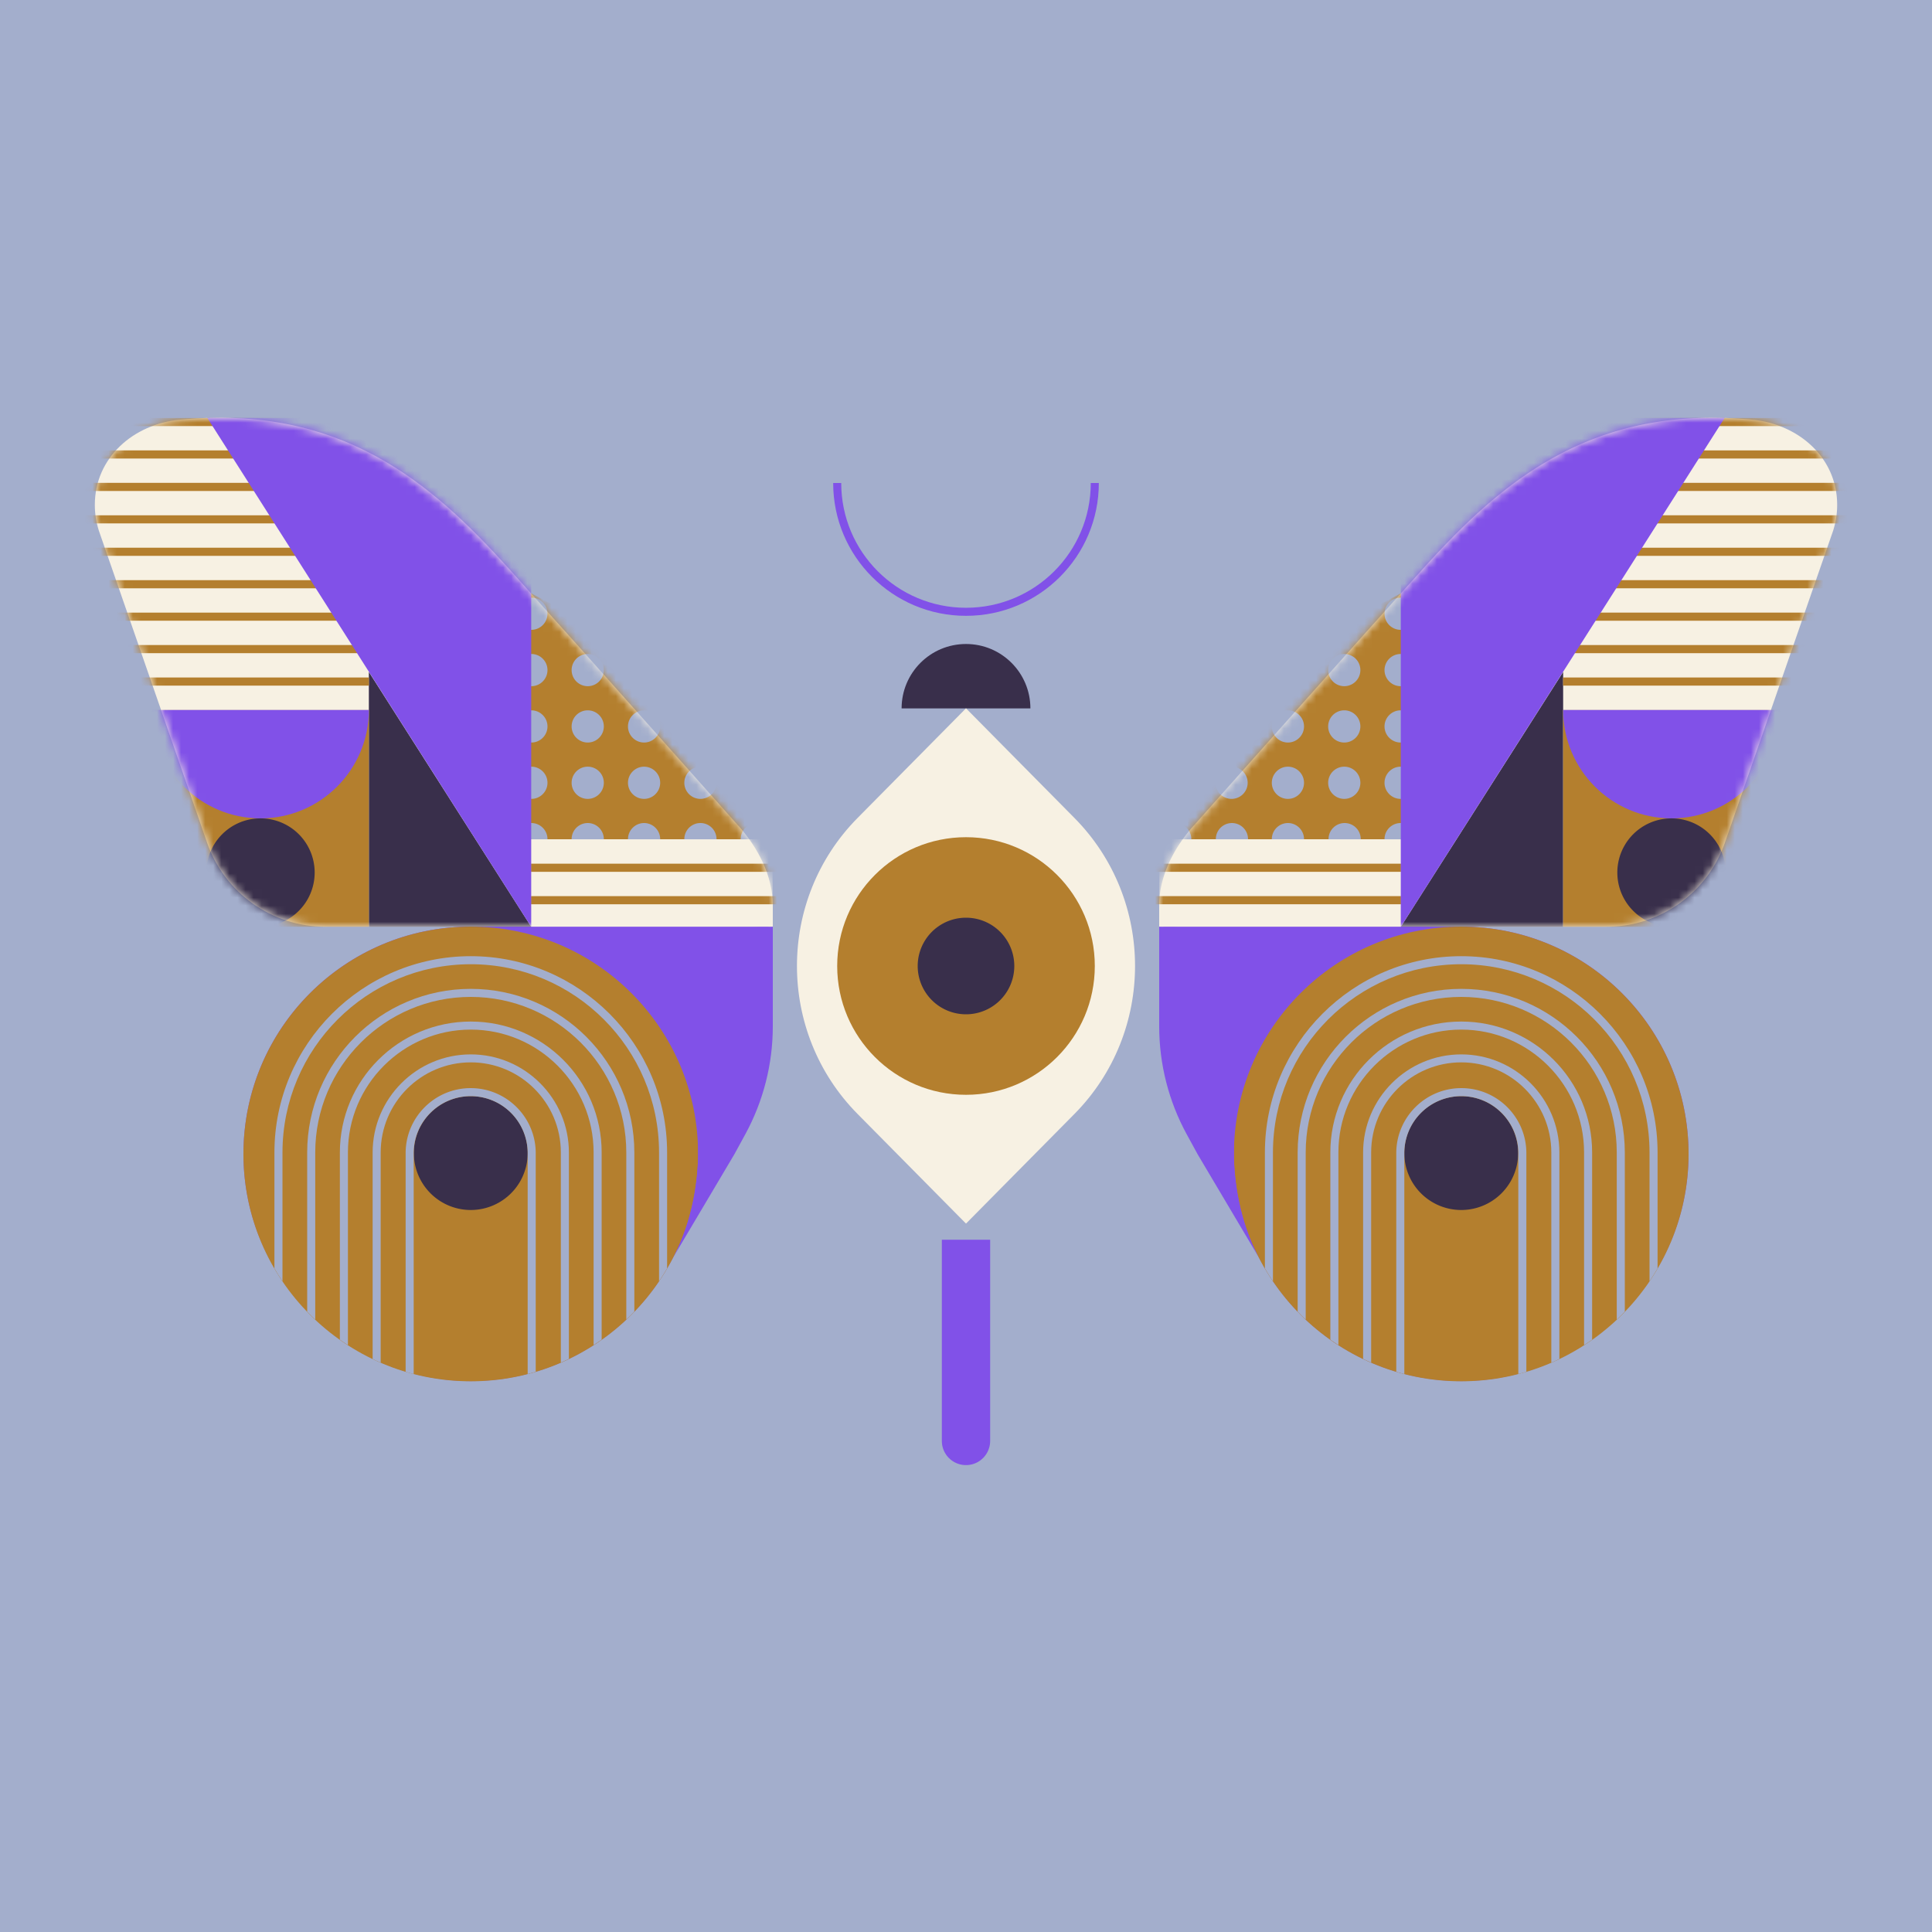
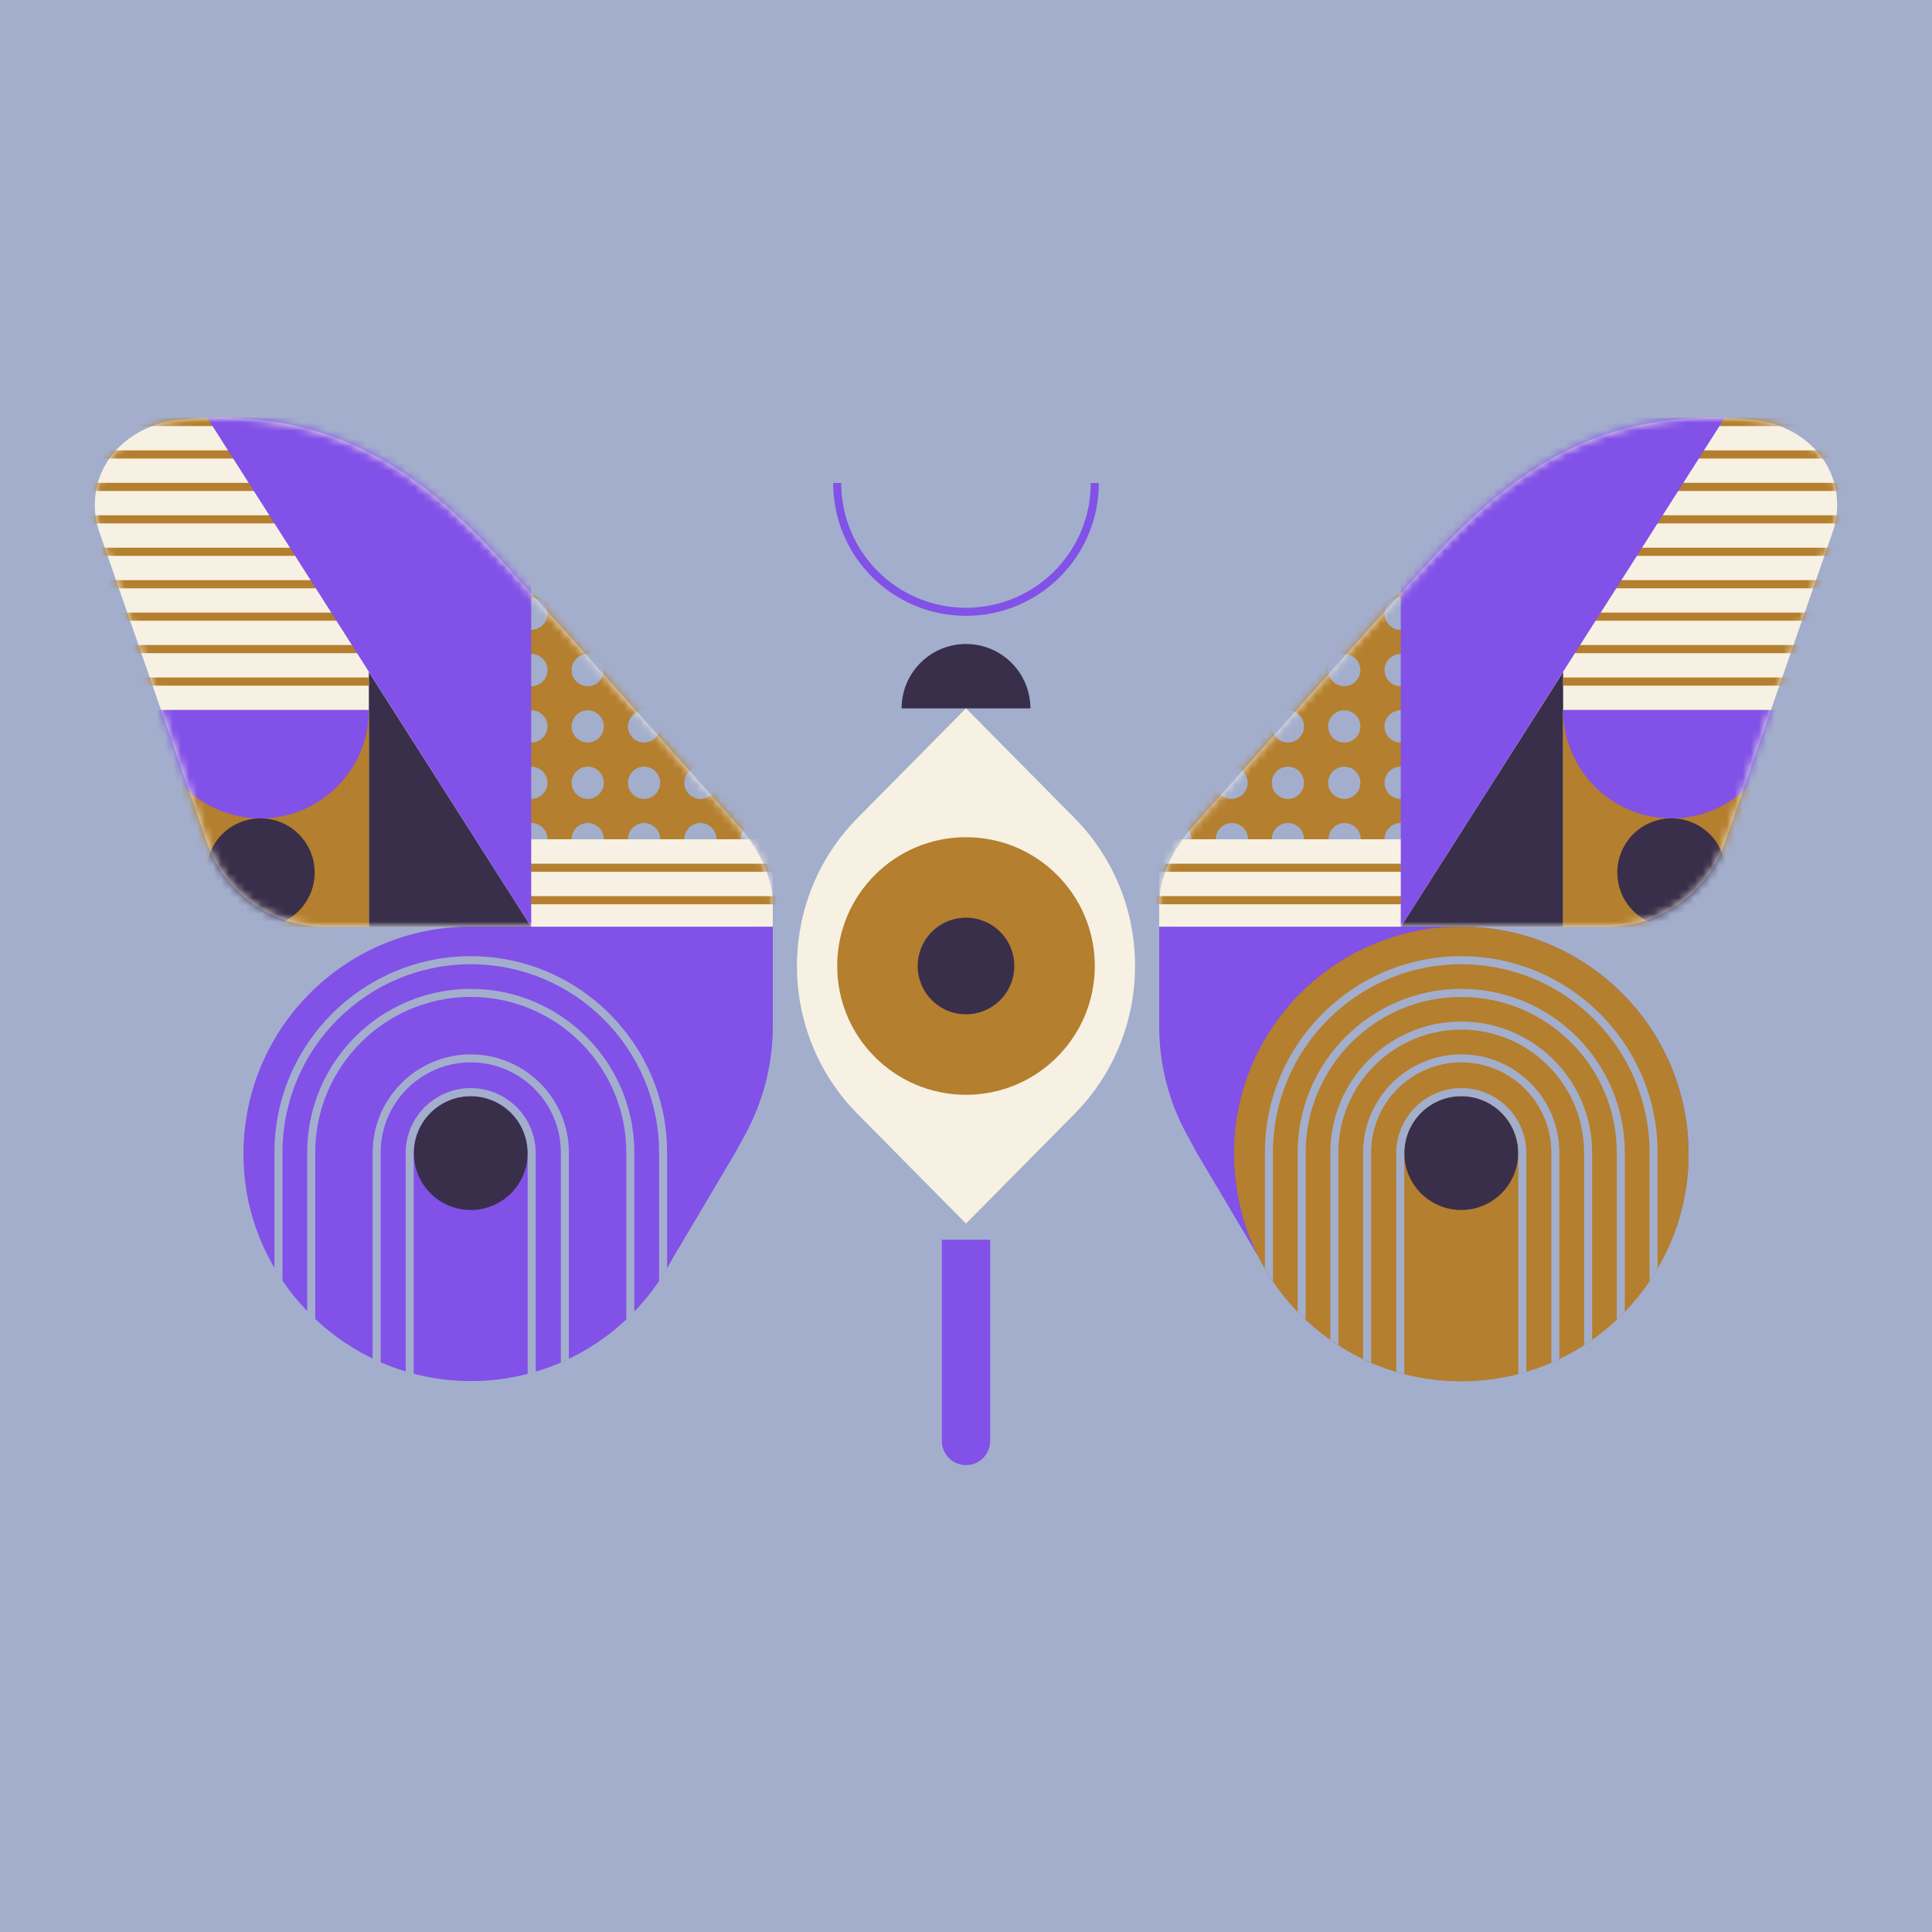
<svg xmlns="http://www.w3.org/2000/svg" width="240" height="240" fill="none">
  <rect width="100%" height="100%" fill="#808080" stroke="none" />
  <g clip-path="url(#a)">
    <g clip-path="url(#b)">
      <path fill="#A3AECC" d="M0 0h240v240H0z" />
      <path fill="#A3AECC" d="M240 0H0v240h240V0Z" />
      <path fill="#F7F1E3" d="M148.28 102.58s18.67-21.03 28.46-31.89 20.96-20.44 40.89-18.56c5.82.55 10.59 4.74 10.59 10.59 0 1.12-.18 2.19-.5 3.2l-13.46 38.8a15.543 15.543 0 0 1-14.67 10.4H144v-2.66c0-3.64 1.84-7.16 4.27-9.88h.01Z" />
      <path fill="#8151E8" d="M181.53 115.11c16.18 0 29.19 13.62 28.17 30.03-.91 14.61-13.2 26.25-27.84 26.42-10.86.13-20.33-5.88-25.16-14.78l-8.82-16.12a27.37 27.37 0 0 1-3.36-13.16v-12.39h37.01Z" />
      <path fill="#B47F2E" d="M181.52 171.59c15.597 0 28.24-12.643 28.24-28.24 0-15.597-12.643-28.24-28.24-28.24-15.597 0-28.24 12.643-28.24 28.24 0 15.597 12.643 28.24 28.24 28.24Z" />
      <path fill="#A3AECC" d="M165.26 166.42v-23.26c0-8.97 7.29-16.26 16.26-16.26 8.97 0 16.26 7.29 16.26 16.26v23.26c-.33.23-.66.46-1 .67v-23.93c0-8.41-6.85-15.26-15.26-15.26s-15.26 6.85-15.26 15.26v23.93c-.34-.22-.67-.44-1-.67Z" />
      <path fill="#A3AECC" d="M181.52 122.84c11.21 0 20.32 9.12 20.32 20.33v19.77c-.33.34-.66.67-1 .99v-20.76c0-10.66-8.67-19.33-19.32-19.33s-19.32 8.67-19.32 19.33v20.76c-.34-.32-.67-.65-1-.99v-19.77c0-11.21 9.12-20.33 20.32-20.33Z" />
      <path fill="#A3AECC" d="M205.91 143.17v14.4c-.32.54-.65 1.08-1 1.6v-16c0-12.9-10.49-23.39-23.39-23.39s-23.39 10.49-23.39 23.39v16c-.35-.52-.68-1.06-1-1.6v-14.4c0-13.45 10.94-24.39 24.39-24.39 13.45 0 24.39 10.94 24.39 24.39Z" />
      <path fill="#A3AECC" d="M169.33 168.82v-25.65c0-6.72 5.47-12.19 12.19-12.19s12.19 5.47 12.19 12.19v25.65c-.33.16-.66.31-1 .45v-26.11c0-6.17-5.02-11.19-11.19-11.19s-11.19 5.02-11.19 11.19v26.1c-.34-.15-.67-.29-1-.45v.01Z" />
      <path fill="#392F4B" d="M181.52 150.31a7.07 7.07 0 0 0 7.07-7.07 7.07 7.07 0 0 0-7.07-7.07 7.07 7.07 0 0 0-7.07 7.07 7.07 7.07 0 0 0 7.07 7.07Z" />
      <path fill="#A3AECC" d="M173.45 170.4v-27.15c0-4.45 3.62-8.08 8.08-8.08s8.08 3.62 8.08 8.08v27.16c-.33.1-.66.2-1 .28v-27.44c0-3.9-3.17-7.08-7.08-7.08a7.08 7.08 0 0 0-7.08 7.08v27.44c-.34-.09-.67-.19-1-.28v-.01Z" />
      <path fill="#8151E8" d="M144.99 115.12h.29c4.42 0 8 3.58 8 8v20.22c0 2.92.66 8.43 3.04 12.77l-7.55-12.73-1.35-2.47c-2.24-4.1-3.42-8.73-3.42-13.4v-12.39h1-.01Z" />
      <mask id="c" width="85" height="65" x="144" y="51" maskUnits="userSpaceOnUse" style="mask-type:luminance">
        <path fill="#fff" d="M148.28 102.58s18.67-21.03 28.46-31.89 20.96-20.44 40.89-18.56c5.82.55 10.59 4.74 10.59 10.59 0 1.12-.18 2.19-.5 3.2l-13.46 38.8a15.543 15.543 0 0 1-14.67 10.4H144v-2.66c0-3.64 1.84-7.16 4.27-9.88h.01Z" />
      </mask>
      <g mask="url(#c)">
        <path fill="#392F4B" d="M174.01 115.13h20.17V83.47l-20.17 31.66Z" />
        <path fill="#B47F2E" d="M174.05 73.68v30.58h-27.28l-3.63-14.19 30.91-16.39Z" />
        <path fill="#A3AECC" d="M152.99 99.24a2 2 0 1 0 0-4 2 2 0 0 0 0 4Zm9-2c0 1.1-.9 2-2 2s-2-.9-2-2 .9-2 2-2 2 .9 2 2Zm5 2a2 2 0 1 0 0-4 2 2 0 0 0 0 4Zm9-2c0 1.1-.9 2-2 2s-2-.9-2-2 .9-2 2-2 2 .9 2 2Zm-23 9a2 2 0 1 0 .001-3.999 2 2 0 0 0-.001 3.999Zm9-2c0 1.1-.9 2-2 2s-2-.9-2-2 .9-2 2-2 2 .9 2 2Zm5 2a2 2 0 1 0 .001-3.999 2 2 0 0 0-.001 3.999Zm9-2c0 1.1-.9 2-2 2s-2-.9-2-2 .9-2 2-2 2 .9 2 2Zm-28 0c0 1.1-.9 2-2 2s-2-.9-2-2 .9-2 2-2 2 .9 2 2Zm28-28c0 1.1-.9 2-2 2s-2-.9-2-2 .9-2 2-2 2 .9 2 2Zm-9 9a2 2 0 1 0 0-4 2 2 0 0 0 0 4Zm9-2c0 1.1-.9 2-2 2s-2-.9-2-2 .9-2 2-2 2 .9 2 2Zm-14 7c0 1.1-.9 2-2 2s-2-.9-2-2 .9-2 2-2 2 .9 2 2Zm5 2a2 2 0 1 0 0-4 2 2 0 0 0 0 4Zm9-2c0 1.1-.9 2-2 2s-2-.9-2-2 .9-2 2-2 2 .9 2 2Z" />
        <path fill="#B47F2E" d="M194.18 115.13h26.92V88.21h-26.92v26.92Z" />
        <path fill="#8151E8" d="M207.64 101.66c-7.43 0-13.46-6.03-13.46-13.46h26.92c0 7.43-6.03 13.46-13.46 13.46Z" />
        <path fill="#392F4B" d="M207.64 115.12a6.73 6.73 0 1 0 0-13.46 6.73 6.73 0 0 0 0 13.46Z" />
        <path fill="#B47F2E" d="M232.13 59.98h-37.96v1.01h37.96v-1.01Zm0 4.03h-37.96v1.01h37.96v-1.01Zm0-8.06h-37.96v1.01h37.96v-1.01Zm0 12.09h-37.96v1.01h37.96v-1.01Zm0-16.12h-37.96v1.01h37.96v-1.01Zm0 32.24h-37.96v1.01h37.96v-1.01Zm0-8.06h-37.96v1.01h37.96V76.1Zm0-4.03h-37.96v1.01h37.96v-1.01Zm0 8.06h-37.96v1.01h37.96v-1.01Z" />
        <path fill="#F7F1E3" d="M174.01 115.13h-29.99v-10.87h30.14l-.15 10.87Z" />
        <path fill="#B47F2E" d="M174.04 111.32h-37.96v1.01h37.96v-1.01Zm0-4.03h-37.96v1.01h37.96v-1.01Z" />
        <path fill="#8151E8" d="m214.26 51.89-40.25.12v63.12l40.25-63.24Z" />
      </g>
      <path fill="#F7F1E3" d="M91.72 102.58S73.05 81.55 63.26 70.69 42.3 50.25 22.37 52.13c-5.82.55-10.59 4.74-10.59 10.59 0 1.12.18 2.19.5 3.2l13.46 38.8c2.18 6.23 8.07 10.4 14.67 10.4H96v-2.66c0-3.64-1.84-7.16-4.27-9.88h-.01Z" />
      <path fill="#8151E8" d="M58.47 115.11c-16.18 0-29.19 13.62-28.17 30.03.91 14.61 13.2 26.25 27.84 26.42 10.86.13 20.33-5.88 25.16-14.78l8.82-16.12a27.37 27.37 0 0 0 3.36-13.16v-12.39H58.47Z" />
-       <path fill="#B47F2E" d="M58.48 171.59c-15.596 0-28.24-12.643-28.24-28.24 0-15.597 12.643-28.24 28.24-28.24 15.596 0 28.24 12.643 28.24 28.24 0 15.597-12.644 28.24-28.24 28.24Z" />
-       <path fill="#A3AECC" d="M74.74 166.42v-23.26c0-8.97-7.29-16.26-16.26-16.26-8.97 0-16.26 7.29-16.26 16.26v23.26c.33.23.66.46 1 .67v-23.93c0-8.41 6.85-15.26 15.26-15.26s15.26 6.85 15.26 15.26v23.93c.34-.22.67-.44 1-.67Z" />
      <path fill="#A3AECC" d="M58.48 122.84c-11.21 0-20.32 9.12-20.32 20.33v19.77c.33.34.66.67 1 .99v-20.76c0-10.66 8.67-19.33 19.32-19.33s19.32 8.67 19.32 19.33v20.76c.34-.32.67-.65 1-.99v-19.77c0-11.21-9.12-20.33-20.32-20.33Z" />
      <path fill="#A3AECC" d="M34.09 143.17v14.4c.32.54.65 1.08 1 1.6v-16c0-12.9 10.49-23.39 23.39-23.39s23.39 10.49 23.39 23.39v16c.35-.52.68-1.06 1-1.6v-14.4c0-13.45-10.94-24.39-24.39-24.39-13.45 0-24.39 10.94-24.39 24.39Z" />
      <path fill="#A3AECC" d="M70.67 168.82v-25.65c0-6.72-5.47-12.19-12.19-12.19s-12.19 5.47-12.19 12.19v25.65c.33.16.66.31 1 .45v-26.11c0-6.17 5.02-11.19 11.19-11.19s11.19 5.02 11.19 11.19v26.1c.34-.15.67-.29 1-.45v.01Z" />
      <path fill="#392F4B" d="M58.48 150.31a7.07 7.07 0 1 1 0-14.14 7.07 7.07 0 0 1 0 14.14Z" />
      <path fill="#A3AECC" d="M66.55 170.4v-27.15c0-4.45-3.62-8.08-8.08-8.08s-8.08 3.62-8.08 8.08v27.16c.33.1.66.2 1 .28v-27.44c0-3.9 3.17-7.08 7.08-7.08a7.08 7.08 0 0 1 7.08 7.08v27.44c.34-.09.67-.19 1-.28v-.01Z" />
      <path fill="#8151E8" d="M95.01 115.12h-.29c-4.42 0-8 3.58-8 8v20.22c0 2.92-.66 8.43-3.04 12.77l7.55-12.73 1.35-2.47c2.24-4.1 3.42-8.73 3.42-13.4v-12.39h-1 .01Z" />
      <mask id="d" width="85" height="65" x="11" y="51" maskUnits="userSpaceOnUse" style="mask-type:luminance">
        <path fill="#fff" d="M91.72 102.58S73.05 81.55 63.26 70.69 42.3 50.25 22.37 52.13c-5.82.55-10.59 4.74-10.59 10.59 0 1.12.18 2.19.5 3.2l13.46 38.8c2.18 6.23 8.07 10.4 14.67 10.4H96v-2.66c0-3.64-1.84-7.16-4.27-9.88h-.01Z" />
      </mask>
      <g mask="url(#d)">
        <path fill="#392F4B" d="M65.99 115.13H45.82V83.47l20.17 31.66Z" />
        <path fill="#B47F2E" d="M65.95 73.68v30.58h27.28l3.63-14.19-30.91-16.39Z" />
        <path fill="#A3AECC" d="M87.01 99.24a2 2 0 1 1 0-4 2 2 0 0 1 0 4Zm-9-2c0 1.1.9 2 2 2s2-.9 2-2-.9-2-2-2-2 .9-2 2Zm-5 2a2 2 0 1 1 0-4 2 2 0 0 1 0 4Zm-9-2c0 1.1.9 2 2 2s2-.9 2-2-.9-2-2-2-2 .9-2 2Zm23 9a2 2 0 1 1 0-4 2 2 0 0 1 0 4Zm-9-2c0 1.1.9 2 2 2s2-.9 2-2-.9-2-2-2-2 .9-2 2Zm-5 2a2 2 0 1 1 0-4 2 2 0 0 1 0 4Zm-9-2c0 1.1.9 2 2 2s2-.9 2-2-.9-2-2-2-2 .9-2 2Zm28 0c0 1.1.9 2 2 2s2-.9 2-2-.9-2-2-2-2 .9-2 2Zm-28-28c0 1.1.9 2 2 2s2-.9 2-2-.9-2-2-2-2 .9-2 2Zm9 9a2 2 0 1 1 0-4 2 2 0 0 1 0 4Zm-9-2c0 1.1.9 2 2 2s2-.9 2-2-.9-2-2-2-2 .9-2 2Zm14 7c0 1.1.9 2 2 2s2-.9 2-2-.9-2-2-2-2 .9-2 2Zm-5 2a2 2 0 1 1 0-4 2 2 0 0 1 0 4Zm-9-2c0 1.1.9 2 2 2s2-.9 2-2-.9-2-2-2-2 .9-2 2Z" />
        <path fill="#B47F2E" d="M45.82 115.13H18.9V88.21h26.92v26.92Z" />
        <path fill="#8151E8" d="M32.36 101.66c7.43 0 13.46-6.03 13.46-13.46H18.9c0 7.43 6.03 13.46 13.46 13.46Z" />
        <path fill="#392F4B" d="M32.36 115.12a6.73 6.73 0 1 1 0-13.46 6.73 6.73 0 0 1 0 13.46Z" />
        <path fill="#B47F2E" d="M7.87 59.98h37.96v1.01H7.87v-1.01Zm0 4.03h37.96v1.01H7.87v-1.01Zm0-8.06h37.96v1.01H7.87v-1.01Zm0 12.09h37.96v1.01H7.87v-1.01Zm0-16.12h37.96v1.01H7.87v-1.01Zm0 32.24h37.96v1.01H7.87v-1.01Zm0-8.06h37.96v1.01H7.87V76.1Zm0-4.03h37.96v1.01H7.87v-1.01Zm0 8.06h37.96v1.01H7.87v-1.01Z" />
        <path fill="#F7F1E3" d="M65.99 115.13h29.99v-10.87H65.84l.15 10.87Z" />
        <path fill="#B47F2E" d="M65.96 111.32h37.96v1.01H65.96v-1.01Zm0-4.03h37.96v1.01H65.96v-1.01Z" />
        <path fill="#8151E8" d="m25.74 51.89 40.25.12v63.12L25.74 51.89Z" />
      </g>
    </g>
    <path fill="#8151E8" fill-rule="evenodd" d="M104.5 60c0 8.564 6.936 15.5 15.5 15.5s15.5-6.936 15.5-15.5h1c0 9.116-7.384 16.5-16.5 16.5s-16.5-7.384-16.5-16.5h1Z" clip-rule="evenodd" />
    <path fill="#392F4B" d="M120 80c-4.42 0-8 3.58-8 8h16c0-4.42-3.58-8-8-8Z" />
    <path fill="#F7F1E3" d="m120 152 13.47-13.62c10.04-10.15 10.04-26.62 0-36.77L120 87.99l-13.47 13.62c-10.04 10.15-10.04 26.62 0 36.77L120 152Z" />
    <path fill="#B47F2E" d="M120 136c8.837 0 16-7.163 16-16s-7.163-16-16-16-16 7.163-16 16 7.163 16 16 16Z" />
    <path fill="#392F4B" d="M120 126a6 6 0 1 0 0-12 6 6 0 0 0 0 12Z" />
    <path fill="#8151E8" d="M123 157v-3h-6v3h6Zm-6 22a3 3 0 1 0 6 0h-6Zm0-22v22h6v-22h-6Z" />
  </g>
  <defs>
    <clipPath id="a">
      <path fill="#fff" d="M0 0h240v240H0z" />
    </clipPath>
    <clipPath id="b">
      <path fill="#fff" d="M0 0h240v240H0z" />
    </clipPath>
  </defs>
</svg>